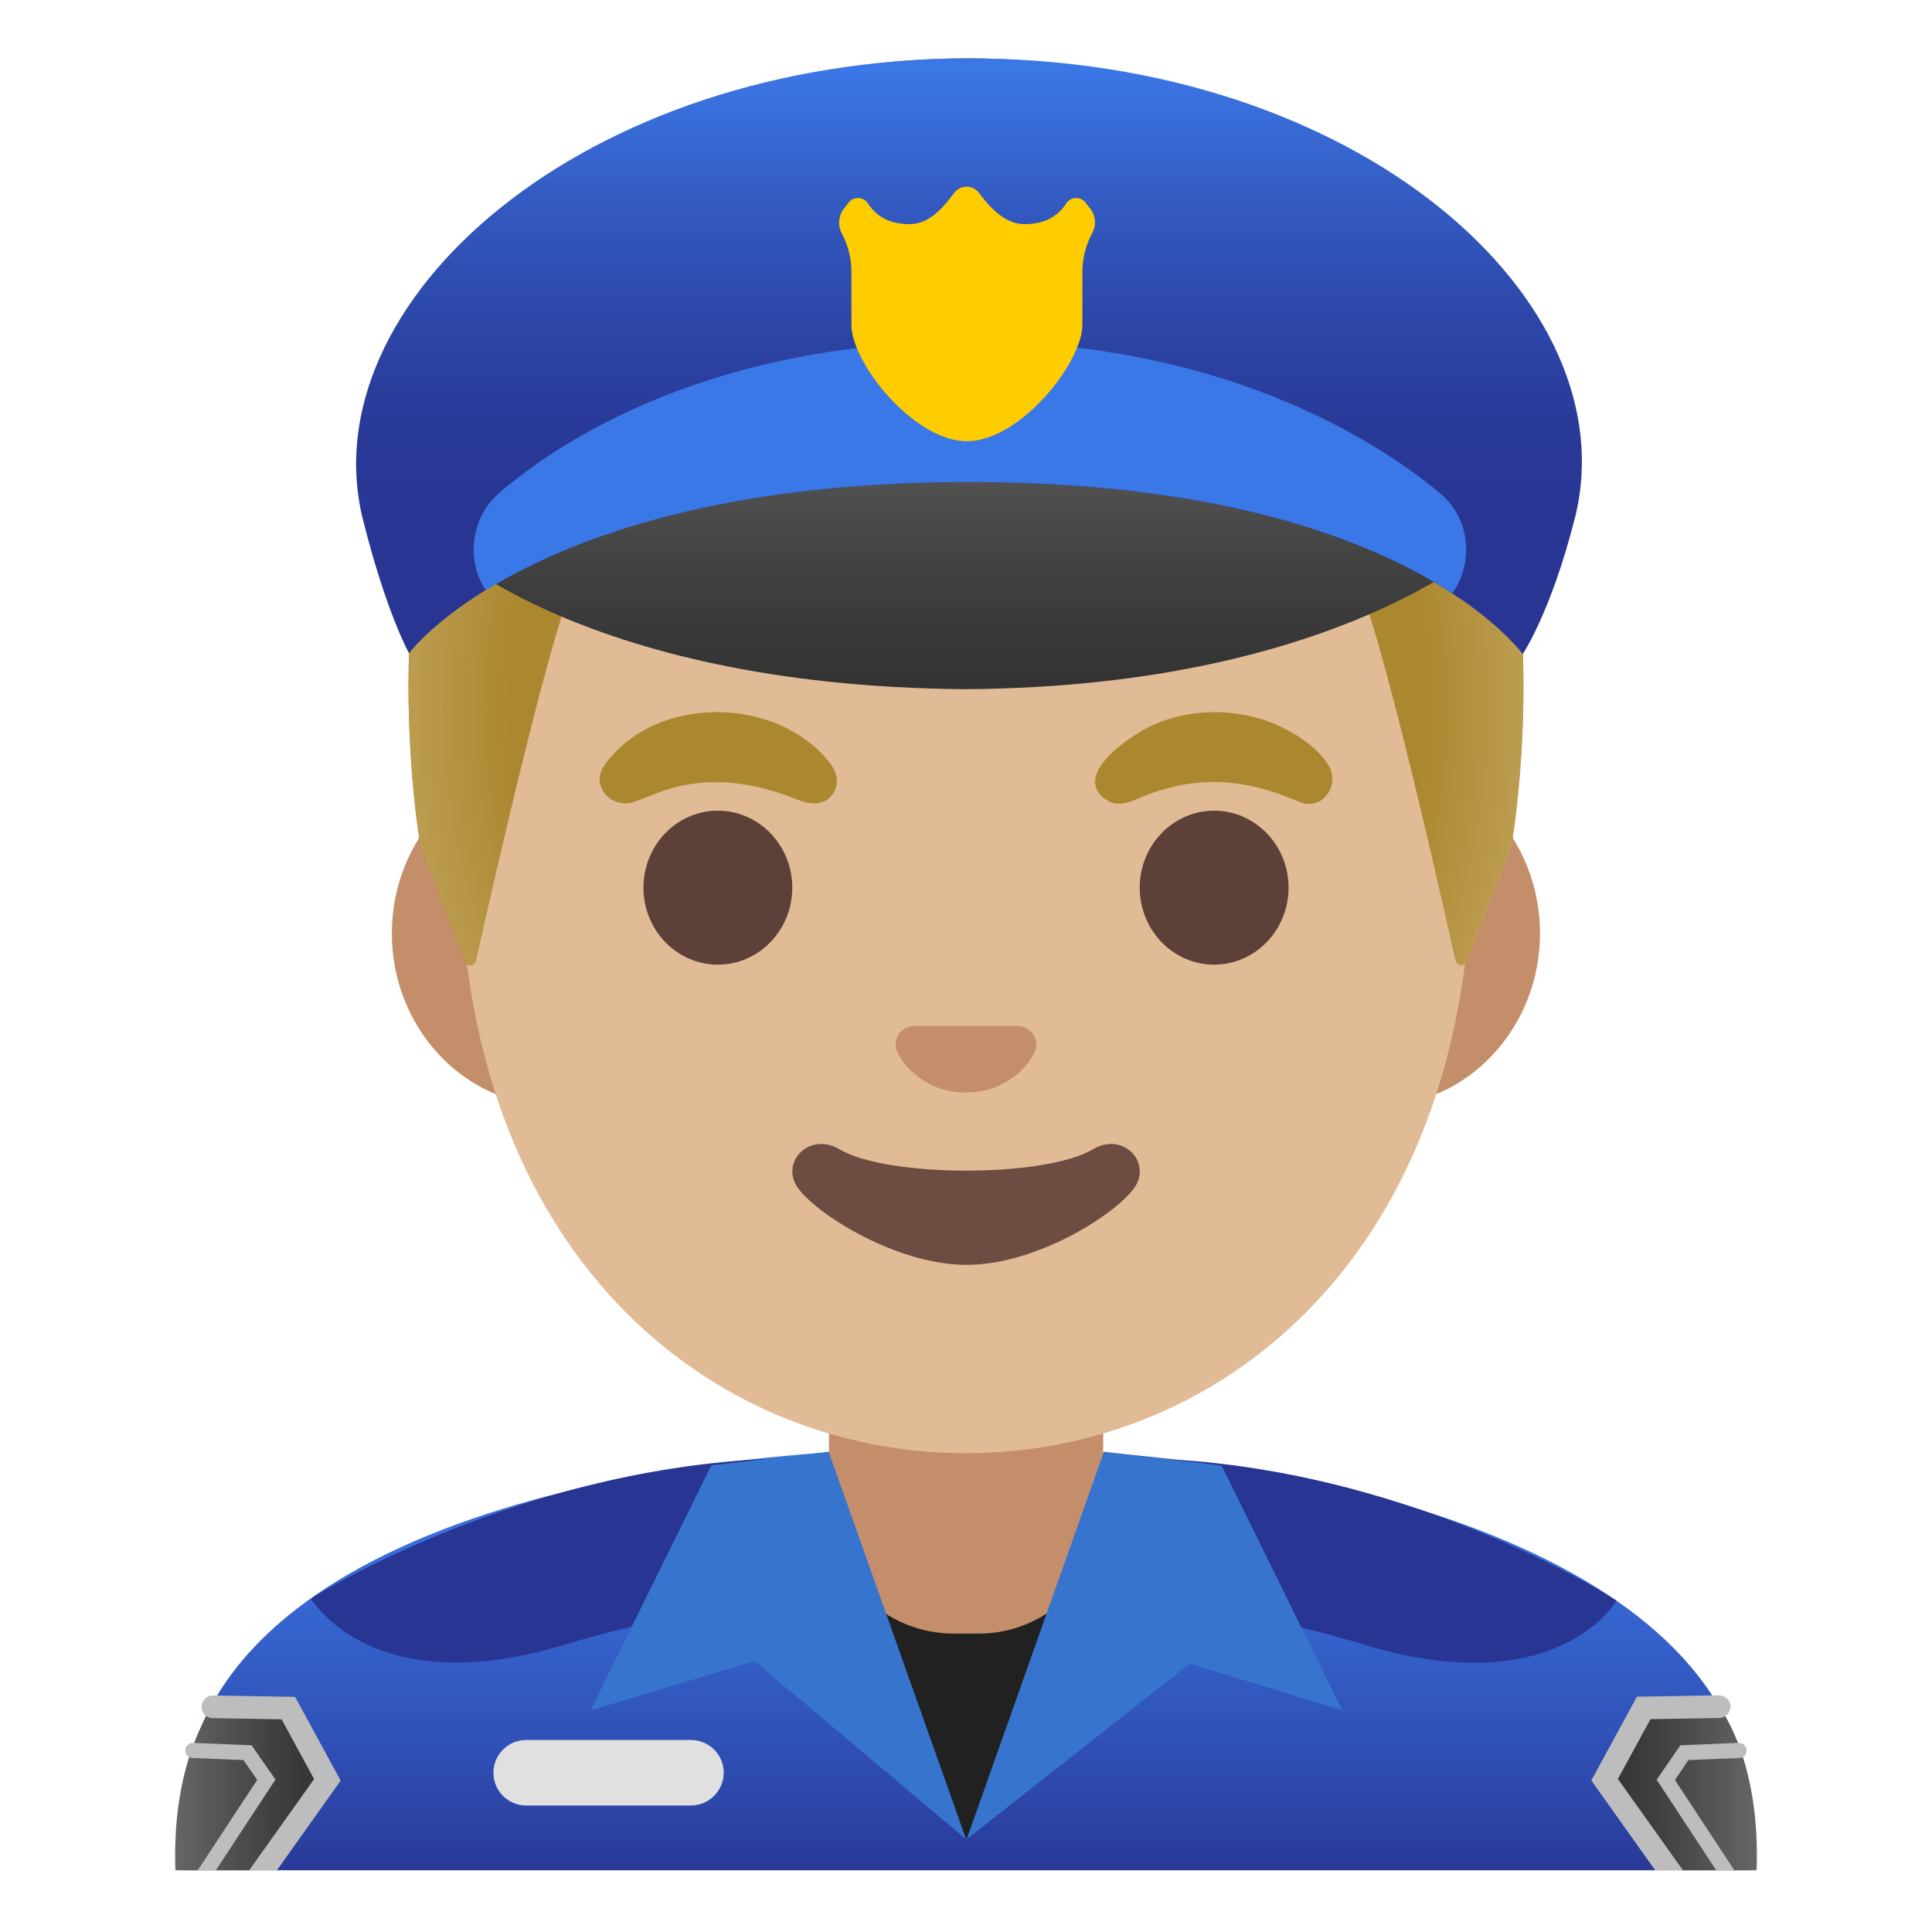
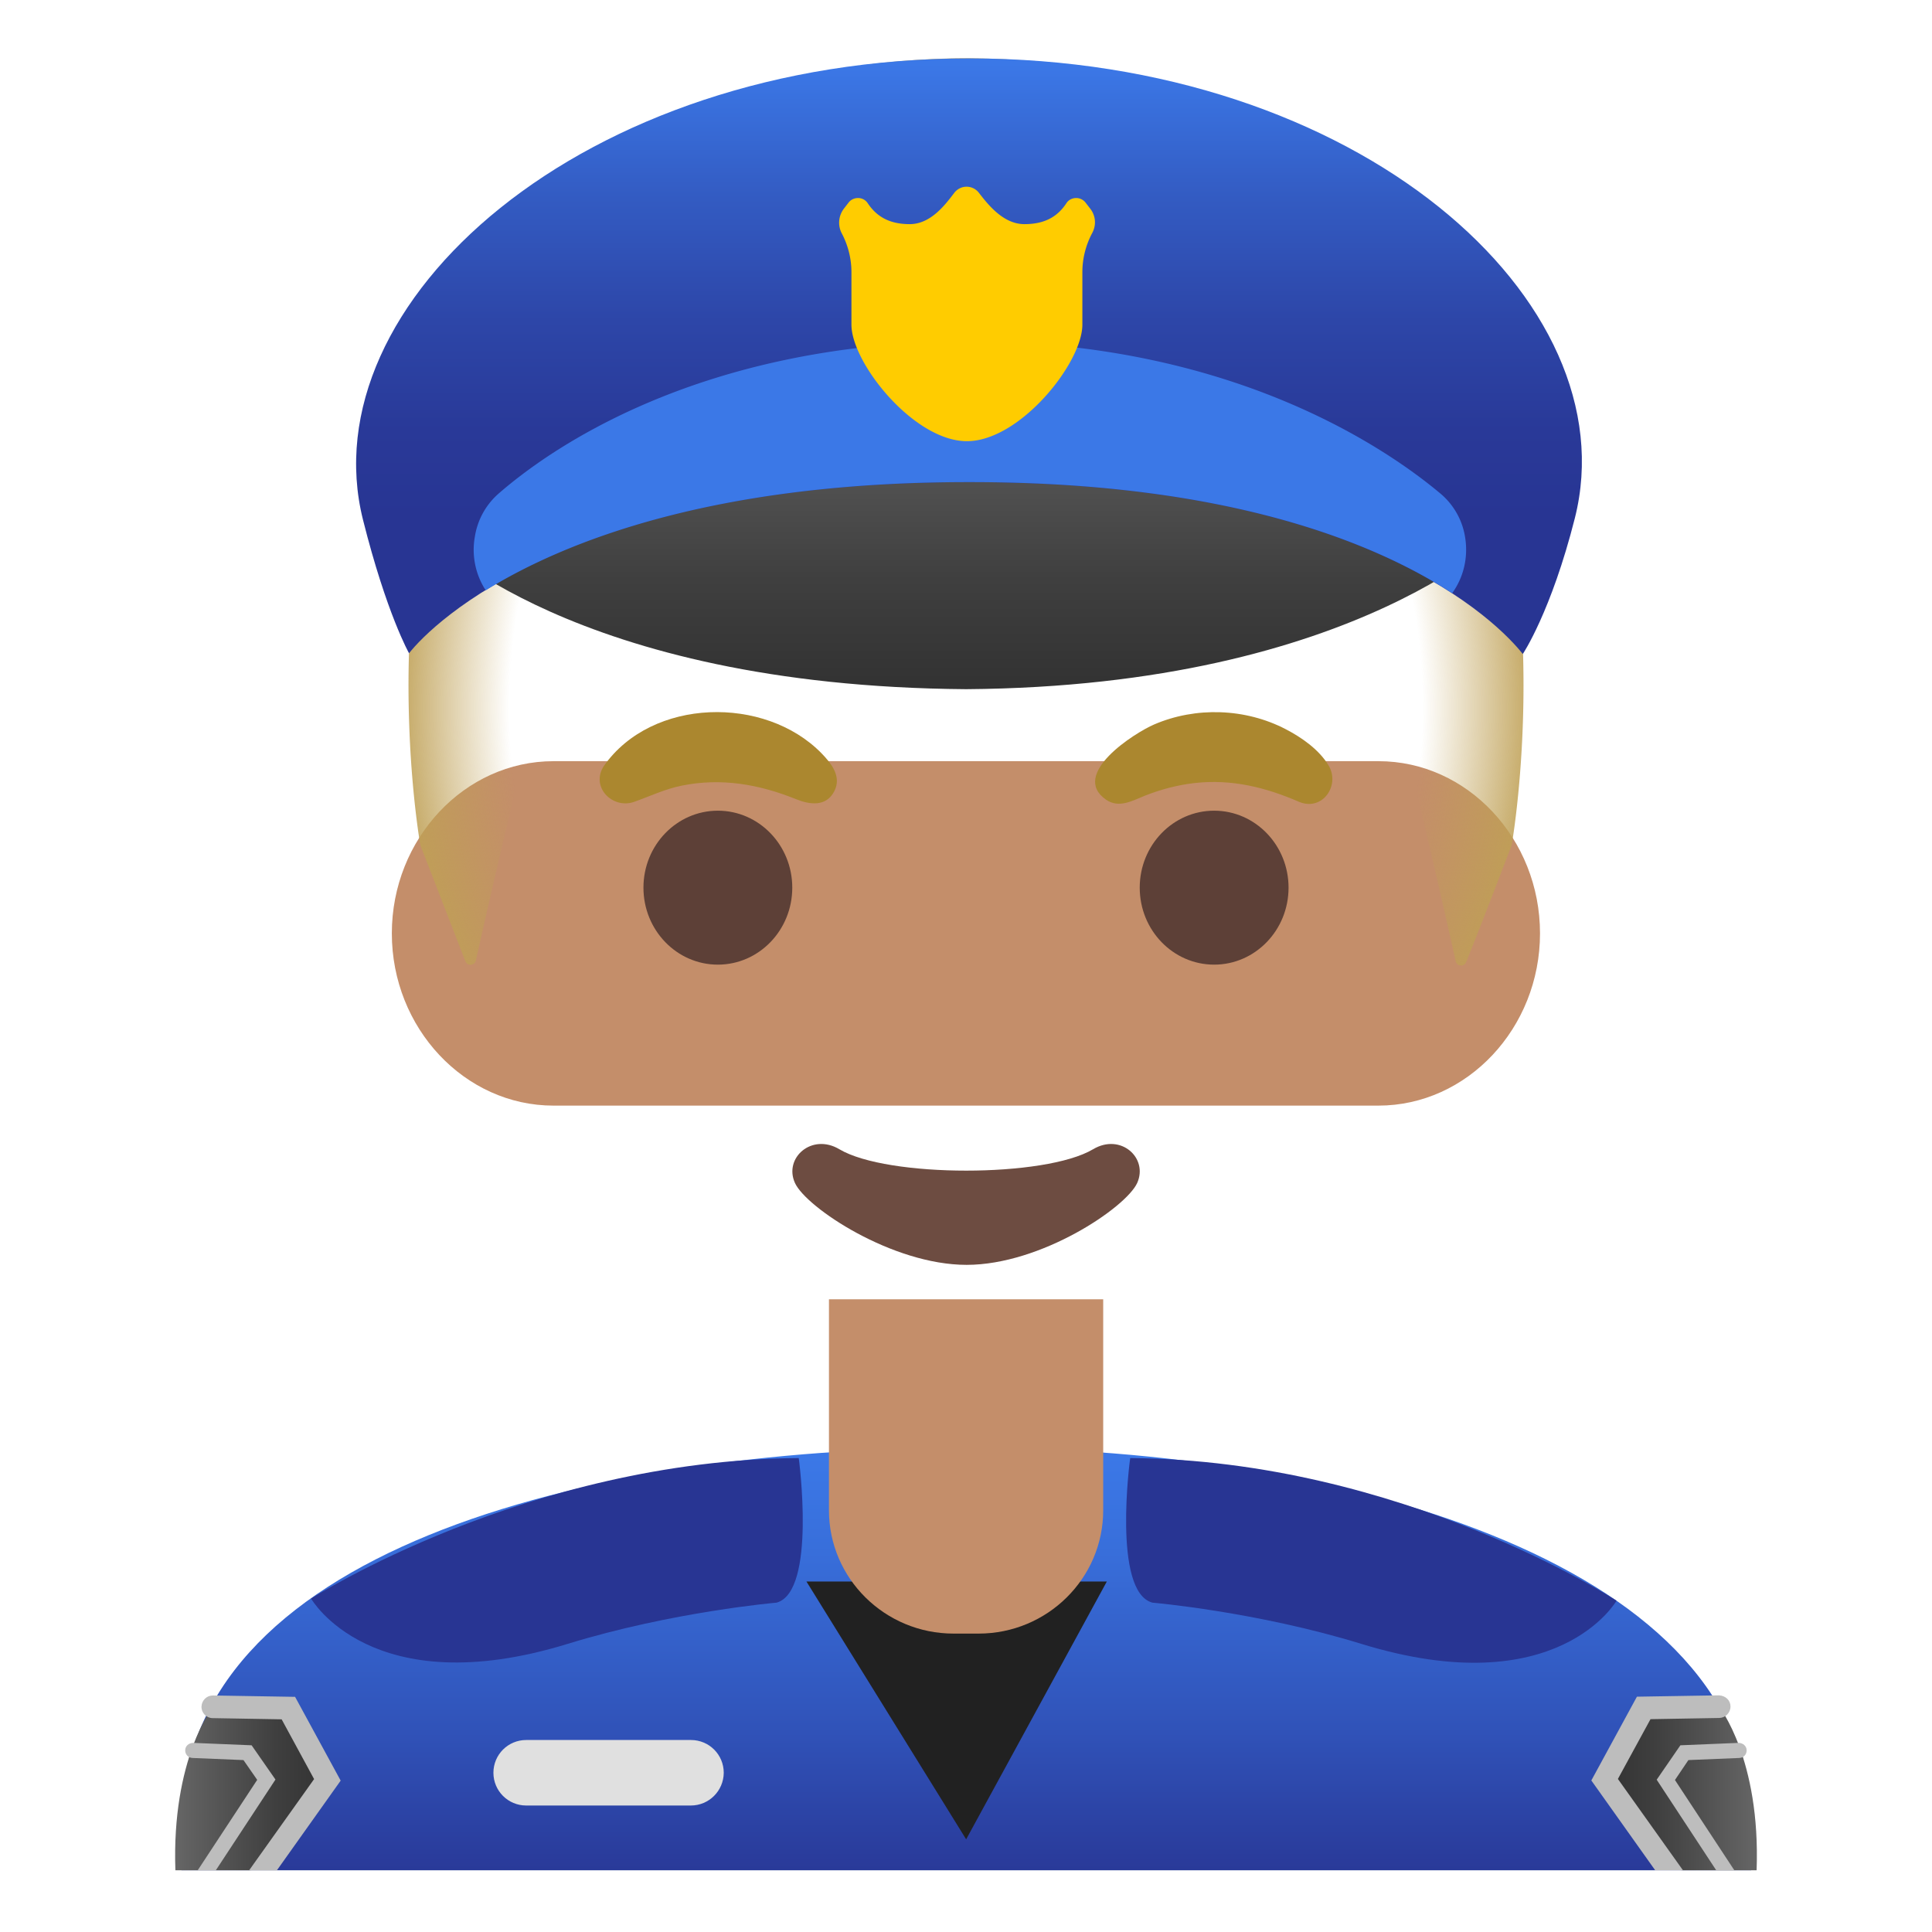
<svg xmlns="http://www.w3.org/2000/svg" width="800px" height="800px" viewBox="0 0 128 128" aria-hidden="true" role="img" class="iconify iconify--noto" preserveAspectRatio="xMidYMid meet">
  <linearGradient id="IconifyId17ecdb2904d178eab12507" gradientUnits="userSpaceOnUse" x1="64.023" y1="31.614" x2="64.023" y2="2.371" gradientTransform="matrix(1 0 0 -1 0 128)">
    <stop offset=".003" stop-color="#3b78e7">

</stop>
    <stop offset=".223" stop-color="#386eda">

</stop>
    <stop offset=".629" stop-color="#3052b8">

</stop>
    <stop offset="1" stop-color="#283593">

</stop>
  </linearGradient>
  <path d="M64.16 95.91h-.14c-25.65.03-52 7.1-52 24.99v3.01h104v-3.01c0-16.86-26.09-24.99-51.86-24.99z" fill="url(#IconifyId17ecdb2904d178eab12507)">

</path>
  <path d="M76.35 106.18s6.88.59 13.84 2.73c13 4 16.91-2.86 16.91-2.86s-14.22-9.32-32.22-9.45c-.01 0-1.2 8.86 1.47 9.58z" fill="#283593">

</path>
  <path d="M20.61 105.91s4 7 17 3c6.96-2.14 13.84-2.73 13.84-2.73c2.66-.73 1.47-9.58 1.47-9.58c-18 .13-32.31 9.31-32.31 9.31z" fill="#283593">

</path>
  <path d="M45.77 119.62H34.86c-1.2 0-2.17-.97-2.17-2.17s.97-2.17 2.17-2.17h10.92c1.2 0 2.17.97 2.17 2.17c-.01 1.2-.98 2.17-2.18 2.17z" fill="#e0e0e0">

</path>
  <linearGradient id="IconifyId17ecdb2904d178eab12508" gradientUnits="userSpaceOnUse" x1="116.402" y1="9.504" x2="106.563" y2="9.504" gradientTransform="matrix(1 0 0 -1 0 128)">
    <stop offset=".004" stop-color="#666">

</stop>
    <stop offset=".099" stop-color="#606060">

</stop>
    <stop offset=".68" stop-color="#3f3f3f">

</stop>
    <stop offset="1" stop-color="#333">

</stop>
  </linearGradient>
  <path d="M113.9 113.08l-5 .08l-2.34 4.29l4.83 6.46h4.99c.27-7.37-2.48-10.83-2.48-10.83z" fill="url(#IconifyId17ecdb2904d178eab12508)">

</path>
  <linearGradient id="IconifyId17ecdb2904d178eab12509" gradientUnits="userSpaceOnUse" x1="11.597" y1="9.504" x2="21.436" y2="9.504" gradientTransform="matrix(1 0 0 -1 0 128)">
    <stop offset=".004" stop-color="#666">

</stop>
    <stop offset=".099" stop-color="#606060">

</stop>
    <stop offset=".68" stop-color="#3f3f3f">

</stop>
    <stop offset="1" stop-color="#333">

</stop>
  </linearGradient>
  <path d="M19.1 113.16l-5-.08s-2.74 3.46-2.48 10.83h4.99l4.83-6.46l-2.34-4.29z" fill="url(#IconifyId17ecdb2904d178eab12509)">

</path>
  <g fill="#bdbdbd">
    <path d="M109.35 113.9l4.56-.08c.41-.01.74-.35.74-.76s-.32-.71-.76-.74l-5.44.09l-3.02 5.55l4.23 5.95h1.84l-4.31-6.05l2.16-3.96z">

</path>
    <path d="M111.86 116.61l3.38-.14c.28-.01.49-.24.48-.52c-.01-.28-.25-.47-.52-.48l-3.87.16l-1.57 2.28l3.95 6.01h1.2l-3.94-5.99l.89-1.32z">

</path>
    <path d="M19.55 112.42l-5.44-.09h-.01c-.41 0-.74.33-.75.74c-.01.41.32.76.74.76l4.57.08l2.15 3.96l-4.31 6.05h1.84l4.23-5.95l-3.02-5.55z">

</path>
    <path d="M16.67 115.63l-3.88-.16c-.28.01-.51.2-.52.48c-.01.28.2.51.48.52l3.38.14l.91 1.31l-3.94 5.99h1.2l3.95-6.01l-1.58-2.27z">

</path>
  </g>
  <path fill="#212121" d="M64.01 121.86l9.32-17.08h-19.9z">

</path>
  <path d="M54.92 86.08v13.98c0 4.51 3.7 8.17 8.26 8.17h1.65c4.56 0 8.26-3.66 8.26-8.17V86.08H54.92z" fill="#c48e6a">

</path>
  <path d="M91.33 50.43H36.67c-5.89 0-10.71 5.14-10.71 11.41s4.82 11.41 10.71 11.41H91.32c5.89 0 10.71-5.14 10.71-11.41s-4.81-11.41-10.7-11.41z" fill="#c48e6a">

</path>
-   <path d="M64 11.07c-17.4 0-33.52 18.61-33.52 45.4c0 26.64 16.61 39.81 33.52 39.81S97.52 83.1 97.52 56.46c0-26.78-16.12-45.39-33.52-45.39z" fill="#e0bb95">
- 
- </path>
-   <path fill="#3674ce" d="M47.12 97.09l-8 16.23l10.87-3.27l14.02 11.81l-9.11-25.68z">
- 
- </path>
-   <path fill="#3674ce" d="M73.14 96.18l-9.1 25.68l14.79-11.64l10.1 3.1l-8-16.23z">
- 
- </path>
  <path d="M72.42 76.14c-3.18 1.89-13.63 1.89-16.81 0c-1.83-1.09-3.7.58-2.94 2.24c.75 1.63 6.44 5.42 11.37 5.42s10.55-3.79 11.3-5.42c.75-1.66-1.09-3.33-2.92-2.24z" fill="#6d4c41">

</path>
  <path d="M67.86 68.06c-.11-.04-.21-.07-.32-.08h-7.08c-.11.01-.22.04-.32.08c-.64.26-.99.92-.69 1.63c.3.71 1.71 2.69 4.55 2.69s4.25-1.99 4.55-2.69c.3-.71-.05-1.37-.69-1.63z" fill="#c48e6a">

</path>
  <g fill="#5d4037">
    <ellipse cx="47.56" cy="58.81" rx="4.93" ry="5.1">

</ellipse>
    <ellipse cx="80.44" cy="58.81" rx="4.93" ry="5.1">

</ellipse>
  </g>
  <g fill="#ab872f">
    <path d="M40.02 50.73c3.18-4.51 10.66-4.66 14.41-.82c.65.67 1.34 1.53.85 2.5c-.54 1.07-1.65.9-2.56.53c-2.43-.98-4.94-1.42-7.55-.89c-1.13.23-2.1.7-3.17 1.08c-1.44.49-2.91-1.01-1.98-2.4z">

</path>
    <path d="M86.08 53.13c-2.23-.97-4.49-1.53-6.95-1.25c-1.12.13-2.22.42-3.26.83c-.83.33-1.72.86-2.58.28c-2.45-1.69 1.89-4.44 3.17-4.99c2.76-1.19 6.05-1.08 8.72.31c1.06.55 2.21 1.35 2.84 2.4c.79 1.31-.39 3.05-1.94 2.42z">

</path>
  </g>
  <g>
-     <path d="M64.02 3.86h-.04C18.55 4.1 27.85 56 27.85 56s2.04 5.35 2.97 7.71c.13.34.63.3.71-.05c.97-4.34 4.46-19.73 6.22-24.41a6.075 6.075 0 0 1 6.79-3.83c4.45.81 11.55 1.81 19.37 1.81h.16c7.82 0 14.92-1 19.37-1.81c2.9-.53 5.76 1.08 6.79 3.83c1.75 4.66 5.22 19.96 6.2 24.36c.08.36.58.39.71.05l2.98-7.67c.03.01 9.34-51.89-36.1-52.13z" fill="#ab872f">
- 
- </path>
    <radialGradient id="IconifyId17ecdb2904d178eab12510" cx="64.001" cy="81.07" r="38.092" gradientTransform="matrix(1 0 0 -1.128 0 138.392)" gradientUnits="userSpaceOnUse">
      <stop offset=".794" stop-color="#bfa055" stop-opacity="0">

</stop>
      <stop offset="1" stop-color="#bfa055">

</stop>
    </radialGradient>
    <path d="M100.15 56s9.31-51.9-36.13-52.14h-.04c-.71 0-1.4.02-2.08.05c-1.35.06-2.66.16-3.92.31h-.04c-.09.01-.17.03-.26.04C19.44 9.07 27.85 56 27.85 56l2.98 7.68c.13.34.62.31.7-.05c.98-4.39 4.46-19.71 6.22-24.37a6.075 6.075 0 0 1 6.79-3.83c4.45.81 11.55 1.81 19.37 1.81h.16c7.82 0 14.92-1 19.37-1.81c2.9-.53 5.76 1.08 6.79 3.83c1.76 4.68 5.25 20.1 6.21 24.42c.08.36.57.39.7.05c.96-2.36 3.01-7.73 3.01-7.73z" fill="url(#IconifyId17ecdb2904d178eab12510)">

</path>
  </g>
  <g>
    <linearGradient id="IconifyId17ecdb2904d178eab12511" gradientUnits="userSpaceOnUse" x1="64.255" y1="103.754" x2="64.255" y2="82.92" gradientTransform="matrix(1 0 0 -1 0 128)">
      <stop offset=".004" stop-color="#666">

</stop>
      <stop offset=".099" stop-color="#606060">

</stop>
      <stop offset=".68" stop-color="#3f3f3f">

</stop>
      <stop offset="1" stop-color="#333">

</stop>
    </linearGradient>
    <path d="M64.01 24.14c-30.63 0-35.54 11.39-35.54 11.39s9.44 9.94 35.54 10.13c26.1-.19 36.02-10.76 36.02-10.76s-5.39-10.76-36.02-10.76z" fill="url(#IconifyId17ecdb2904d178eab12511)">

</path>
    <linearGradient id="IconifyId17ecdb2904d178eab12512" gradientUnits="userSpaceOnUse" x1="64.204" y1="123.787" x2="64.204" y2="93.748" gradientTransform="matrix(1 0 0 -1 0 128)">
      <stop offset=".003" stop-color="#3b78e7">

</stop>
      <stop offset=".011" stop-color="#3b77e6">

</stop>
      <stop offset=".298" stop-color="#335bc2">

</stop>
      <stop offset=".568" stop-color="#2d46a8">

</stop>
      <stop offset=".809" stop-color="#293998">

</stop>
      <stop offset="1" stop-color="#283593">

</stop>
    </linearGradient>
    <path d="M24.05 34.44c1.56 6.21 3.05 8.84 3.05 8.84c1.58-2.01 10.99-11.34 37.04-11.34h.14c26.05 0 35.03 9.39 36.61 11.39c0 0 1.88-2.8 3.45-9.01c3.62-14.36-14.3-30.45-40.09-30.45c-25.73-.01-43.8 16.23-40.2 30.57z" fill="url(#IconifyId17ecdb2904d178eab12512)">

</path>
    <path d="M97.06 35.55a4.73 4.73 0 0 0-1.58-2.81c-3.45-2.91-13.75-10.12-31.22-10.12c-17.92 0-27.95 7.21-31.27 10.12a4.77 4.77 0 0 0-1.52 2.76l-.01.06a4.92 4.92 0 0 0 .72 3.55c5.33-3.29 15.19-7.17 31.97-7.17h.14c17.05 0 26.79 4.02 31.92 7.36c.73-1.01 1.09-2.33.85-3.75z" fill="#3b78e7">

</path>
    <path d="M72.22 13.81l-.31-.4a.778.778 0 0 0-.61-.29c-.26 0-.5.12-.64.33c-.55.84-1.36 1.4-2.79 1.4c-1.39 0-2.4-1.28-3.01-2.07c-.19-.25-.49-.41-.82-.41c-.33 0-.63.16-.82.41c-.6.79-1.56 2.07-2.95 2.07c-1.43 0-2.24-.57-2.79-1.4a.76.76 0 0 0-.64-.33c-.24 0-.47.11-.61.29l-.31.4c-.37.48-.43 1.12-.15 1.65c.42.8.64 1.68.64 2.57v3.48c0 2.54 4.14 7.72 7.65 7.72s7.65-5.18 7.65-7.72v-3.48c0-.89.22-1.77.64-2.57c.3-.54.25-1.17-.13-1.65z" fill="#fc0">

</path>
  </g>
</svg>